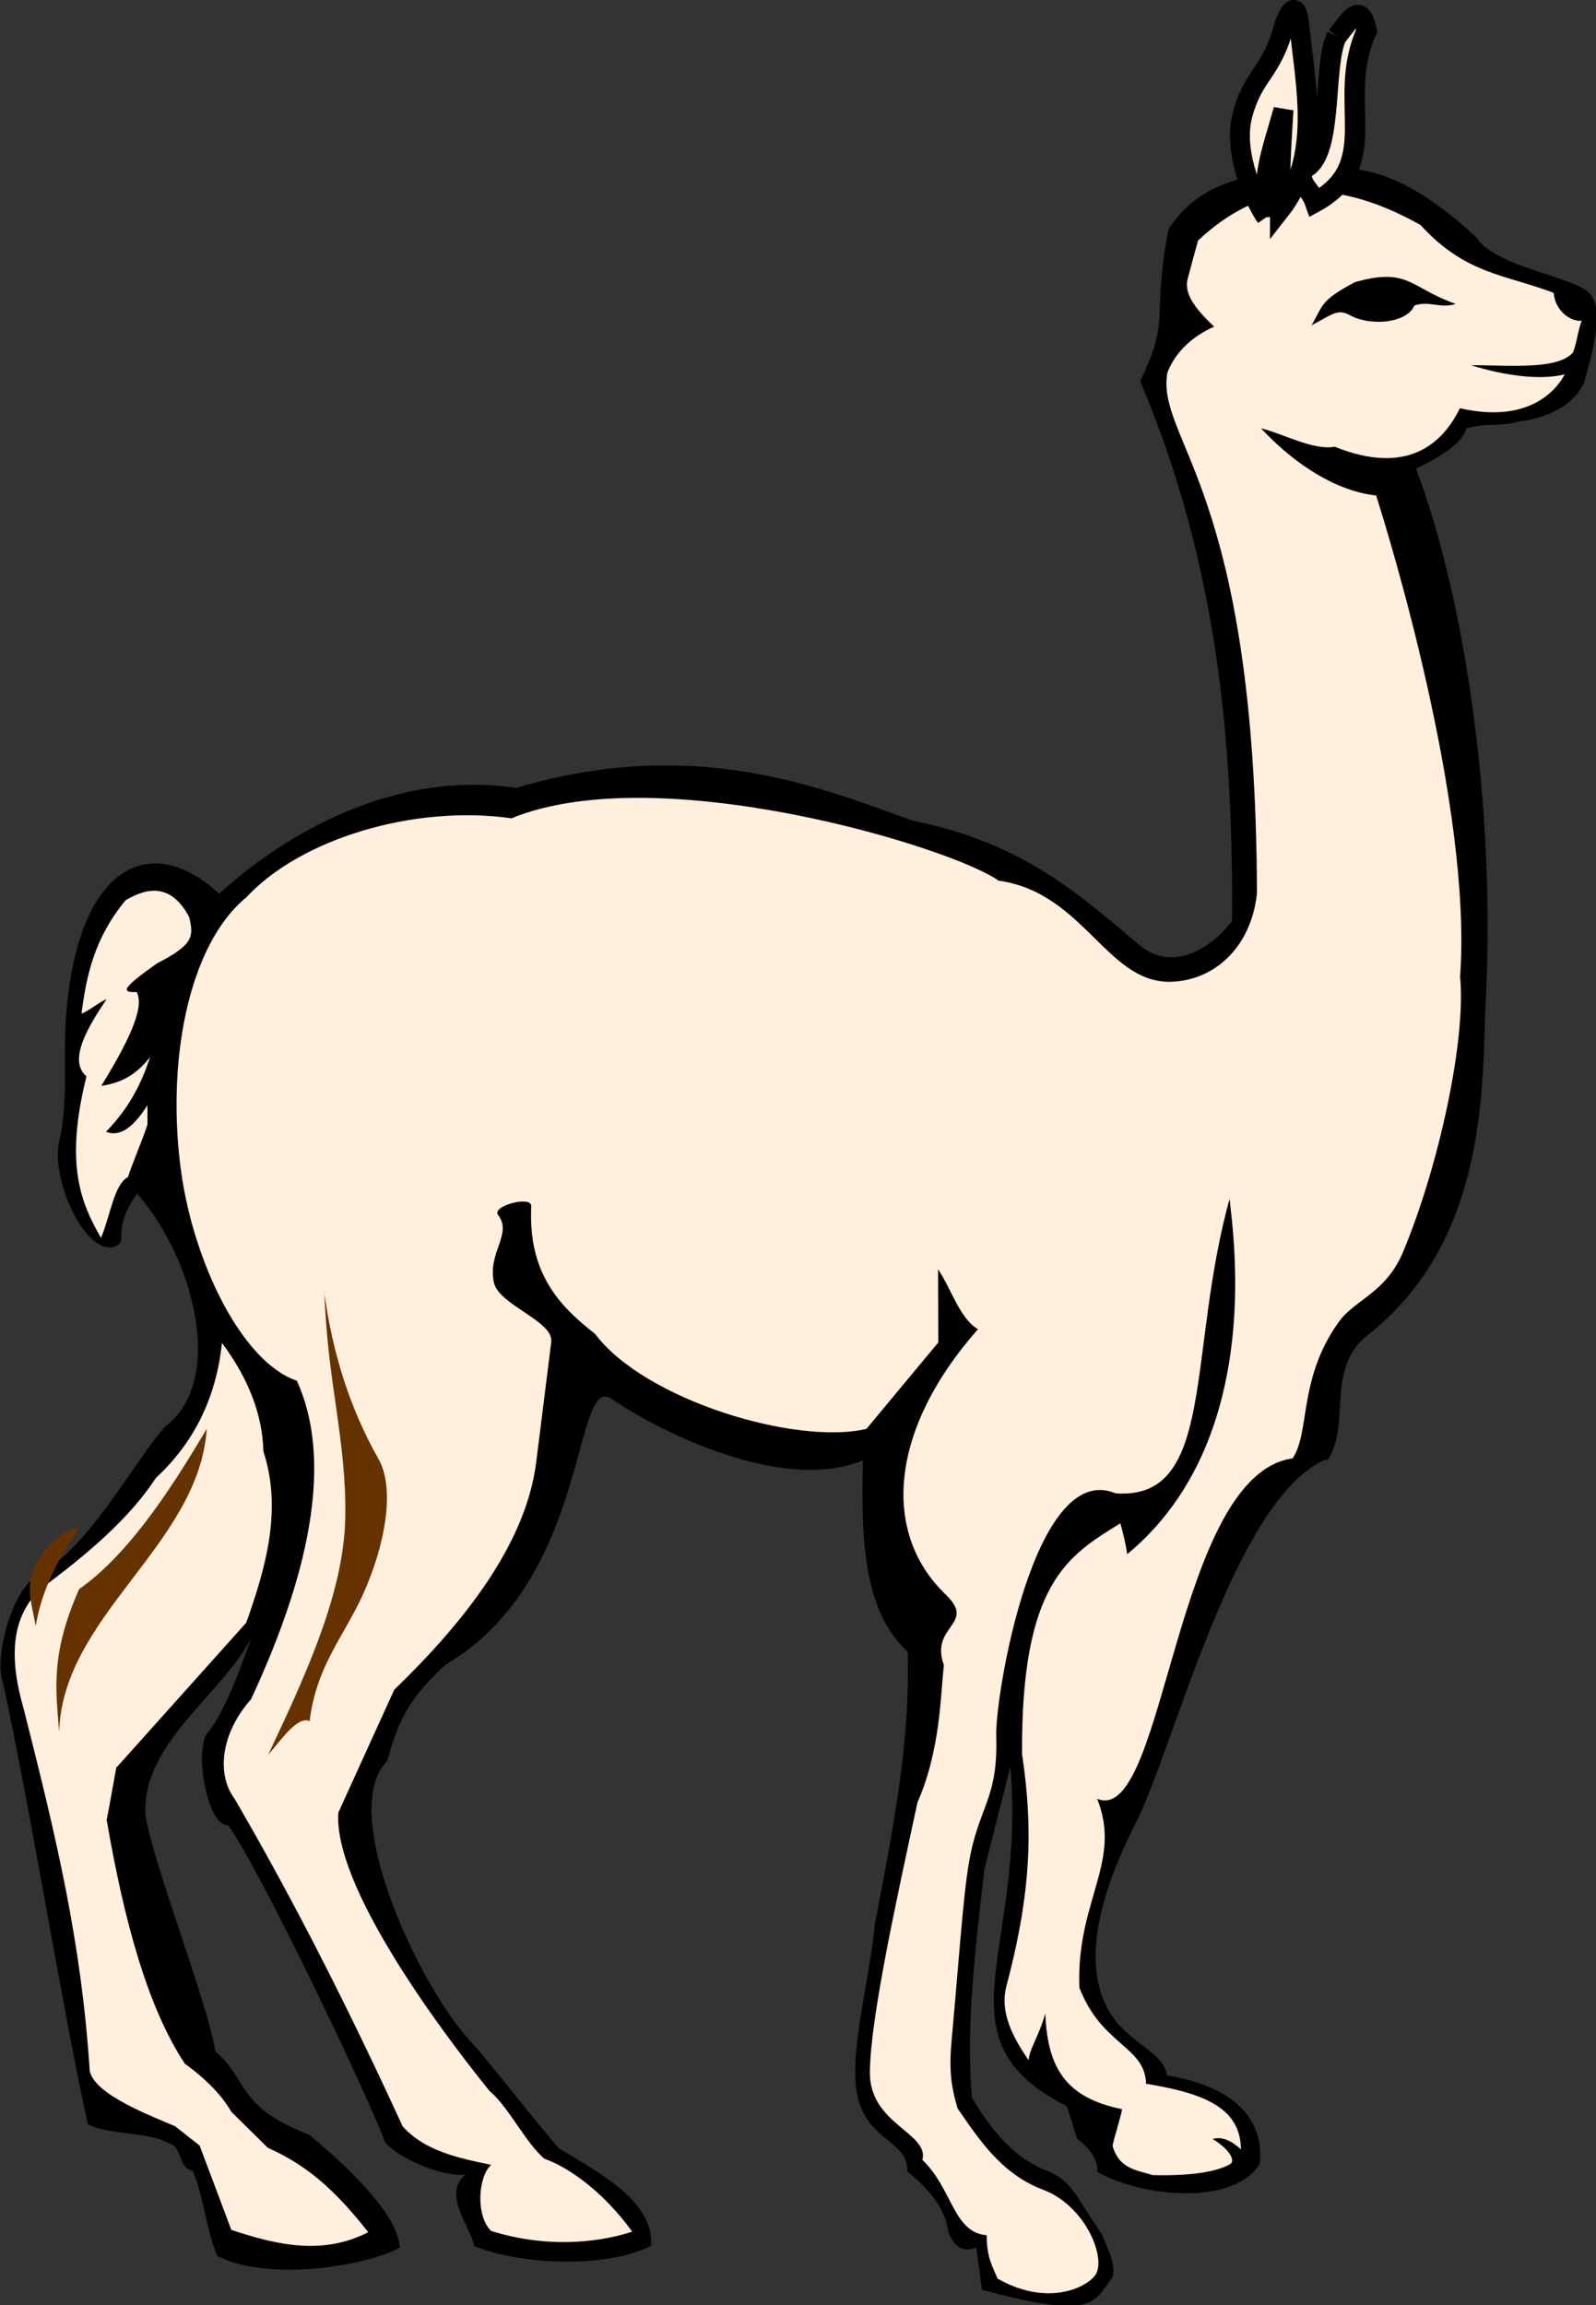
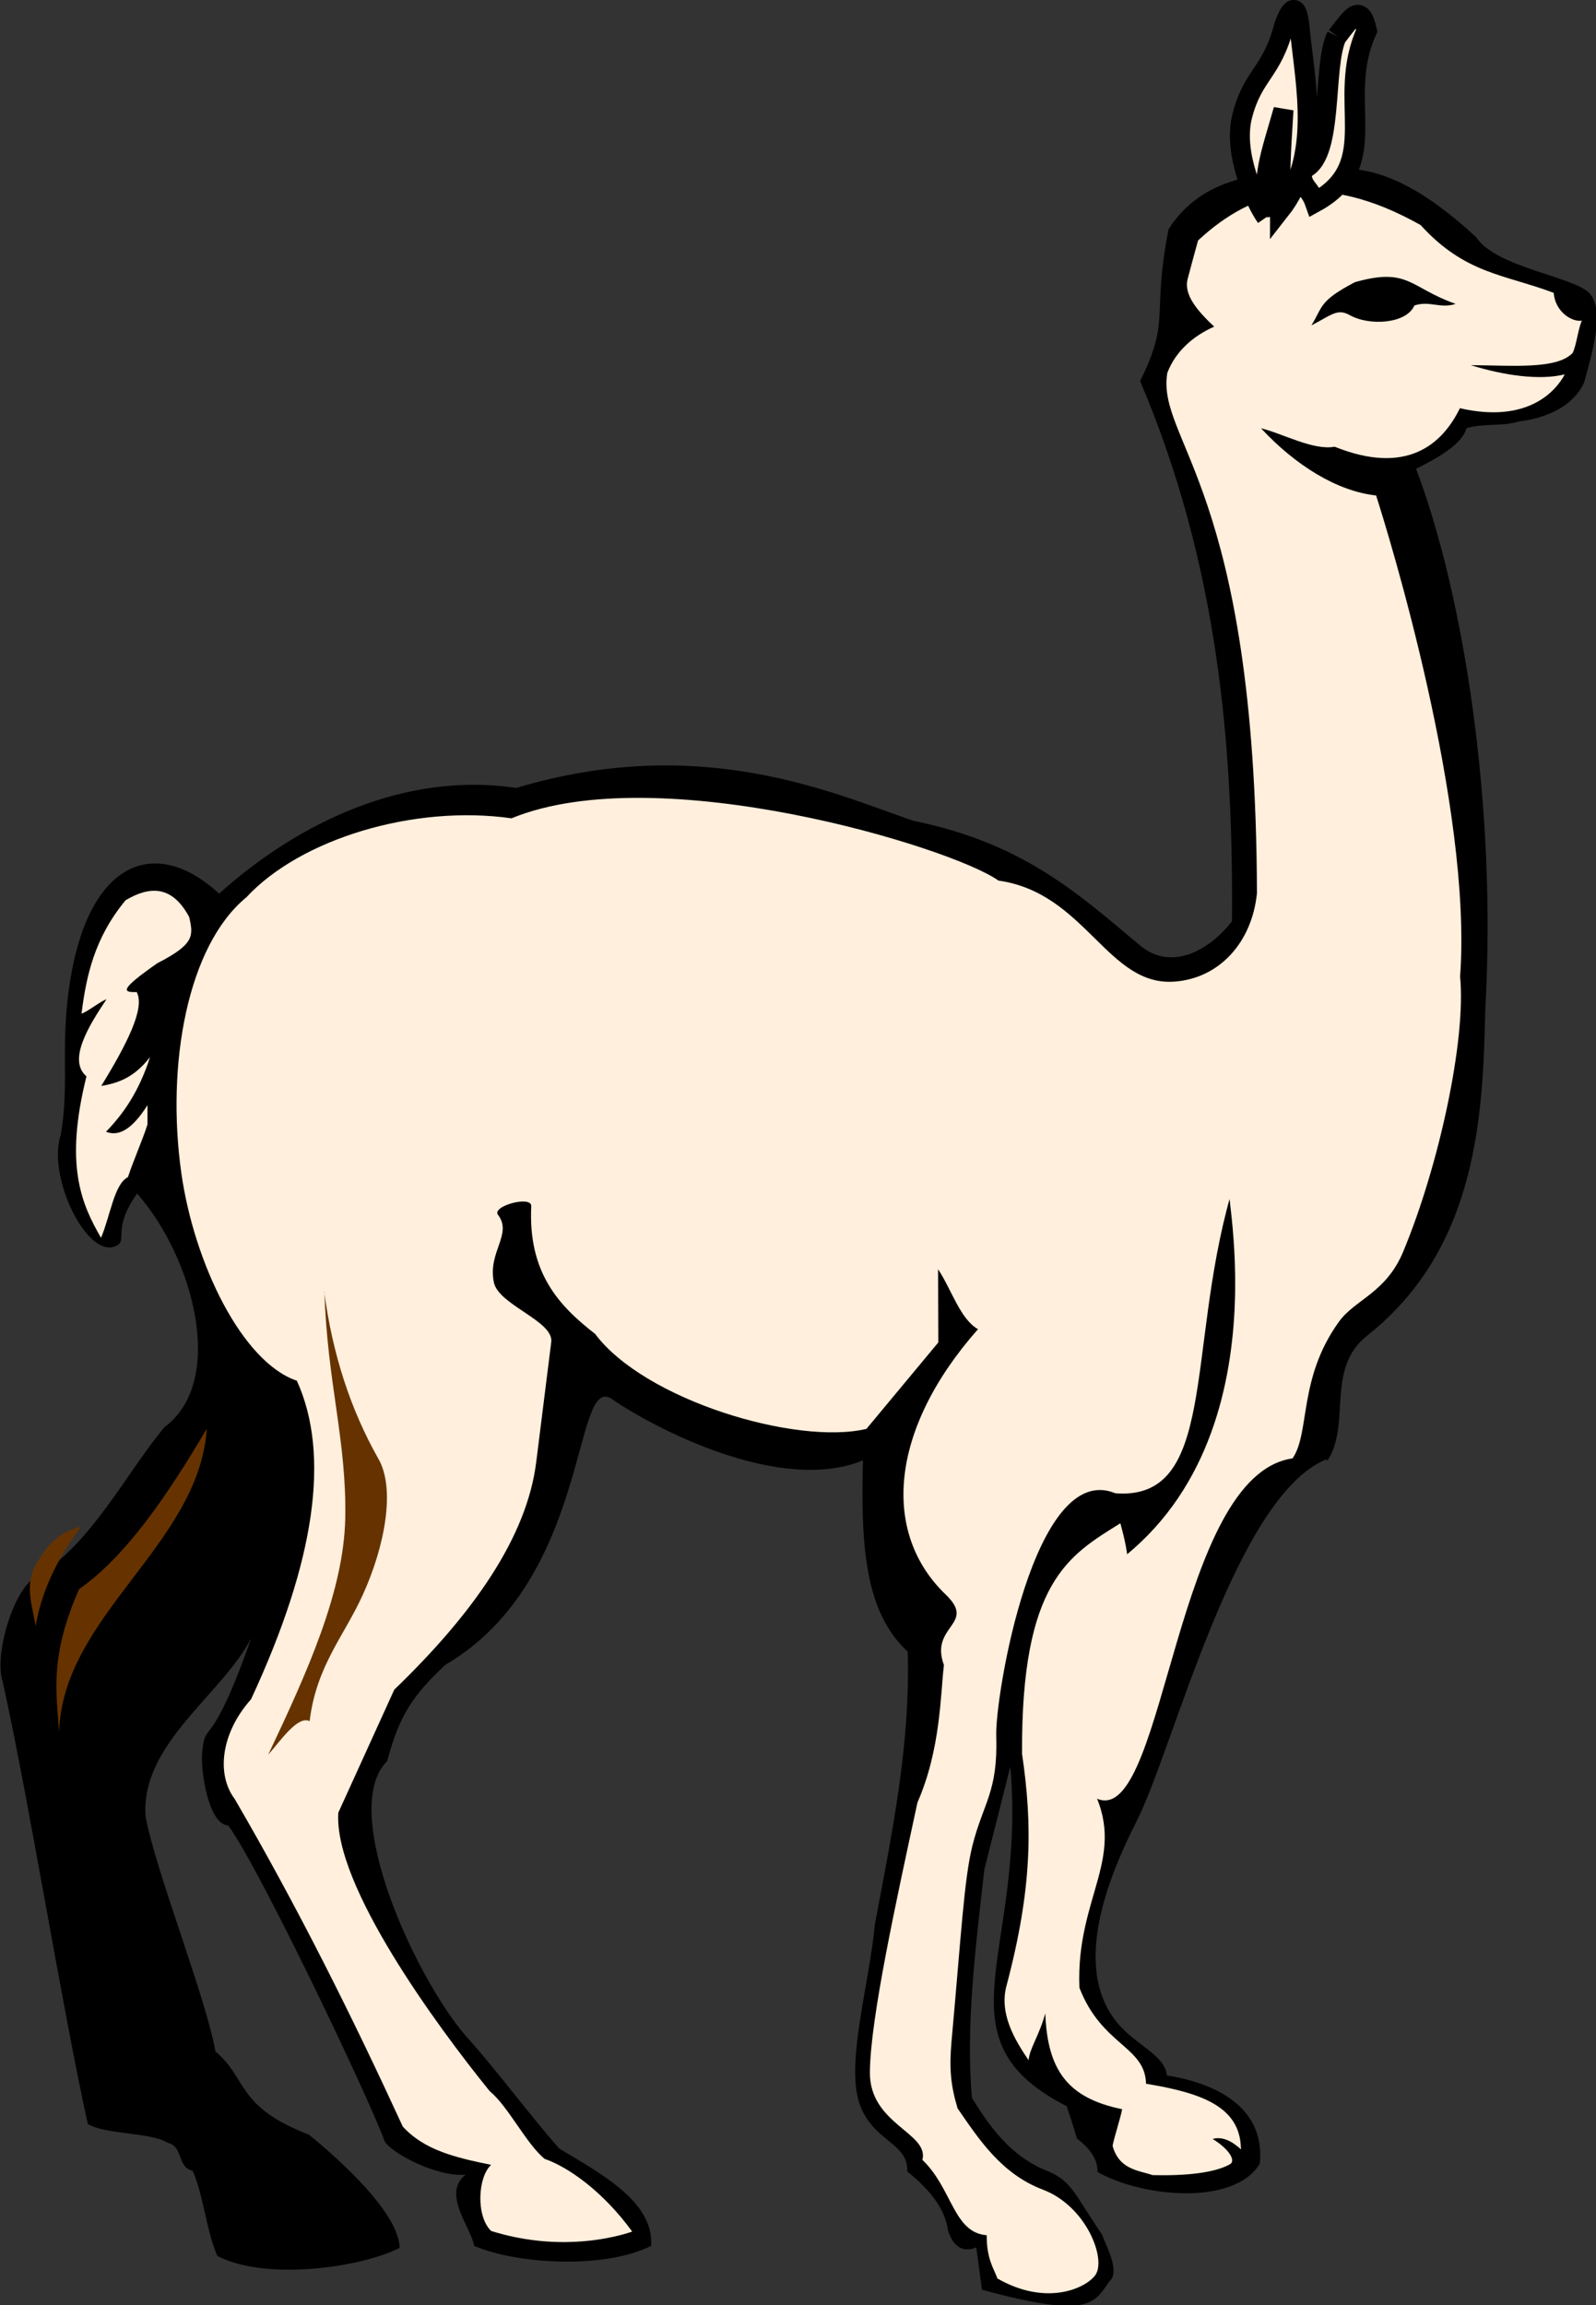
<svg xmlns="http://www.w3.org/2000/svg" xmlns:ns1="http://www.inkscape.org/namespaces/inkscape" xmlns:ns2="http://sodipodi.sourceforge.net/DTD/sodipodi-0.dtd" width="225.778mm" height="326.036mm" viewBox="0 0 800 1155.245" id="svg9856" version="1.1" ns1:version="0.91 r13725" ns2:docname="Alpaca2.svg">
  <rect x="0" y="0" width="800" height="1155.245" fill="#333333" stroke="none" />
  <defs id="defs9858" />
  <ns2:namedview id="base" pagecolor="#ffffff" bordercolor="#666666" borderopacity="1.0" ns1:pageopacity="0.0" ns1:pageshadow="2" ns1:zoom="0.57996369" ns1:cx="400.00002" ns1:cy="577.62237" ns1:document-units="px" ns1:current-layer="layer1" showgrid="false" fit-margin-top="0" fit-margin-left="0" fit-margin-right="0" fit-margin-bottom="0" ns1:window-width="1600" ns1:window-height="837" ns1:window-x="-8" ns1:window-y="-8" ns1:window-maximized="1" />
  <g ns1:label="Layer 1" ns1:groupmode="layer" id="layer1" transform="translate(20.16,62.371)">
    <g id="g10698" transform="matrix(19.868,0,0,19.578,-961.229,-4586.722)">
      <g id="g3458" transform="matrix(1.402,0,0,1.402,-8.672,180.817)">
        <path ns1:connector-curvature="0" style="fill:#cc6633;stroke:none" id="path62" d="m 42.413,53.837 c 0.149,0.289 -0.18,0.945 -0.64,1.707 0.292,-0.051 0.585,-0.144 0.878,-0.527 -0.207,0.648 -0.488,1.043 -0.793,1.363 0.207,0.082 0.446,-0.004 0.747,-0.484 0,0.117 0,0.234 0,0.351 -0.086,0.278 -0.262,0.68 -0.352,0.961 -0.25,0.129 -0.312,0.695 -0.484,1.11 -0.36,-0.626 -0.661,-1.329 -0.262,-2.95 -0.344,-0.293 0.043,-0.926 0.359,-1.406 -0.093,0.027 -0.351,0.234 -0.445,0.262 0.086,-0.688 0.23,-1.379 0.793,-2.071 0.441,-0.265 0.84,-0.269 1.144,0.305 0.079,0.344 0.098,0.496 -0.57,0.844 -0.683,0.484 -0.637,0.539 -0.367,0.527" />
        <path ns1:connector-curvature="0" style="fill:#000000;stroke:none" id="path638" d="m 63.831,62.509 c -1.64,0.691 -2.742,5.277 -3.406,6.601 -0.371,0.754 -1.192,2.493 -0.418,3.594 0.34,0.485 0.926,0.656 0.961,1.051 1.14,0.187 1.762,0.75 1.672,1.613 -0.461,0.774 -2.117,0.614 -2.922,0.149 0.012,-0.203 -0.11,-0.407 -0.367,-0.61 -0.059,-0.195 -0.121,-0.394 -0.184,-0.589 -2.391,-1.239 -0.726,-2.801 -1.016,-6.2 -0.156,0.625 -0.312,1.254 -0.468,1.879 -0.16,1.43 -0.336,2.871 -0.223,4.168 0.324,0.535 0.688,1.039 1.285,1.305 0.516,0.199 0.52,0.394 1.059,1.195 0.058,0.184 0.336,0.668 0.129,0.852 -0.289,0.422 -0.379,0.675 -2.293,0.152 -0.032,-0.258 -0.067,-0.516 -0.102,-0.773 -0.234,0.097 -0.406,0 -0.508,-0.305 -0.043,-0.359 -0.285,-0.719 -0.734,-1.082 0.027,-0.543 -0.668,-0.547 -0.879,-1.305 -0.207,-0.758 0.199,-2.14 0.297,-3.211 0.316,-1.699 0.641,-3.301 0.59,-4.976 -0.781,-0.727 -0.844,-1.973 -0.805,-3.492 -1.504,0.628 -3.797,-0.614 -4.516,-1.118 -0.718,-0.504 -0.371,3.293 -3,4.852 -0.574,0.551 -0.82,0.898 -1.046,1.758 -0.899,0.902 0.562,4.09 1.492,5.105 0.453,0.512 1.152,1.453 1.605,1.969 0.703,0.434 1.711,0.957 1.653,1.777 -0.86,0.434 -2.434,0.328 -3.184,0 -0.059,-0.343 -0.586,-0.953 -0.156,-1.3 -0.504,0.046 -1.332,-0.387 -1.457,-0.614 -0.282,-0.797 -2.27,-5.023 -2.813,-5.762 -0.351,-0.015 -0.5,-0.984 -0.469,-1.332 0.059,-0.64 0.133,0.071 0.883,-2.089 -0.523,1.031 -1.988,1.925 -1.902,3.246 0.168,0.976 1.09,3.32 1.258,4.301 0.582,0.492 0.367,1.007 1.683,1.519 0.618,0.512 1.614,1.445 1.633,2.066 -0.668,0.352 -2.394,0.614 -3.281,0.149 -0.195,-0.442 -0.25,-1.113 -0.445,-1.555 -0.286,-0.066 -0.161,-0.441 -0.45,-0.512 -0.312,-0.195 -1.121,-0.148 -1.437,-0.343 -0.481,-2.219 -1.047,-5.852 -1.531,-8.074 -0.164,-0.465 0.195,-1.735 0.625,-1.93 0.964,-0.582 1.613,-1.903 2.285,-2.719 1.113,-0.836 0.531,-3.086 -0.492,-4.266 -0.45,0.641 -0.172,0.848 -0.364,0.95 -0.523,0.285 -1.261,-1.258 -1.011,-2.016 0.171,-0.969 -0.032,-1.703 0.195,-2.965 0.371,-2.058 1.531,-2.496 2.656,-1.445 1.445,-1.317 3.363,-2.231 5.348,-1.93 3.32,-1.008 5.699,0.094 7.137,0.598 1.949,0.406 2.906,1.269 4.085,2.277 0.555,0.473 1.239,0.106 1.657,-0.441 0.023,-3.188 -0.242,-6.492 -1.653,-9.863 0.561,-1.148 0.201,-1.18 0.512,-2.774 0.668,-1.051 1.828,-1.043 2.961,-1.094 0.855,-0.09 1.715,0.434 2.574,1.242 0.356,0.555 1.77,0.719 2.043,1.028 0.274,0.308 0.043,1.094 -0.101,1.625 -0.192,0.433 -0.68,0.652 -1.176,0.711 -0.293,0.097 -0.649,0.027 -0.942,0.125 -0.066,0.281 -0.519,0.547 -0.906,0.738 0.867,2.32 1.453,6.195 1.246,9.863 -0.043,1.852 -0.109,4.348 -2.121,5.961 -0.765,0.614 -0.285,1.617 -0.719,2.285" />
        <path ns1:connector-curvature="0" style="fill:#ffefdc;fill-opacity:1;stroke:none" id="path644" d="m 61.53,40.251 c 1.004,-0.949 2.246,-1.285 4.004,-0.281 0.805,0.898 1.512,0.898 2.395,1.238 0.027,0.348 0.328,0.535 0.508,0.508 -0.063,0.121 -0.102,0.469 -0.168,0.59 -0.286,0.304 -1.086,0.226 -1.832,0.222 0.597,0.188 1.238,0.282 1.691,0.168 -0.156,0.301 -0.664,0.903 -1.887,0.618 -0.32,0.668 -0.965,1.23 -2.254,0.703 -0.382,0.074 -0.937,-0.242 -1.324,-0.336 0.617,0.676 1.375,1.152 2.07,1.226 0.223,0.703 1.735,5.684 1.512,8.785 0.11,1.153 -0.379,3.45 -1.023,5.02 -0.313,0.762 -0.867,0.871 -1.16,1.285 -0.735,1.039 -0.512,2.016 -0.832,2.492 -2.102,0.301 -2.286,6.528 -3.457,6.235 -0.868,-0.215 -1.27,-3.371 -0.172,-4.024 3.652,-2.168 2.32,-7.461 2.511,-7.004 -0.793,2.836 -0.246,5.571 -2.07,5.43 -1.465,-0.617 -2.172,3.734 -2.144,4.434 0.031,1.027 -0.235,1.215 -0.43,2.004 -0.149,0.613 -0.199,1.597 -0.375,3.57 -0.043,0.492 -0.016,0.801 0.109,1.223 0.383,0.562 0.785,1.195 1.535,1.484 0.786,0.301 1.149,1.277 0.942,1.562 -0.176,0.243 -0.883,0.571 -1.762,0.059 -0.043,-0.148 -0.195,-0.336 -0.191,-0.789 -0.602,-0.047 -0.618,-0.855 -1.157,-1.375 0.125,-0.5 -0.957,-0.648 -0.945,-1.606 0.008,-0.976 0.473,-3.117 0.856,-4.921 0.418,-0.965 0.414,-1.981 0.476,-2.508 -0.262,-0.727 0.598,-0.738 0.031,-1.289 -1.156,-1.125 -1.015,-3.008 0.582,-4.844 -0.324,-0.188 -0.476,-0.727 -0.718,-1.094 l 0.004,1.336 -1.293,1.578 c -1.258,0.305 -3.989,-0.523 -4.883,-1.734 -0.649,-0.512 -1.207,-1.113 -1.149,-2.332 0.008,-0.203 -0.722,0 -0.597,0.16 0.265,0.352 -0.192,0.68 -0.075,1.234 0.086,0.411 1.079,0.704 1.032,1.086 l -0.27,2.188 c -0.168,1.379 -1.137,2.773 -2.555,4.16 l -1.007,2.246 c -0.086,1.324 1.769,3.887 2.722,5.082 0.34,0.285 0.649,0.949 0.989,1.238 0.414,0.145 1.043,0.582 1.578,1.329 -0.492,0.168 -1.446,0.335 -2.539,-0.012 -0.274,-0.266 -0.243,-0.981 0,-1.207 -0.641,-0.133 -1.2,-0.266 -1.59,-0.699 -0.903,-1.993 -1.879,-3.985 -3.024,-5.981 -0.336,-0.453 -0.246,-1.207 0.293,-1.82 1.157,-2.524 1.43,-4.465 0.825,-5.817 -0.981,-0.336 -1.848,-2.136 -2.079,-3.793 -0.277,-1.992 0.114,-4.156 1.172,-5.035 0.969,-1.062 3.008,-1.695 4.77,-1.441 2.637,-1.102 7.922,0.527 8.762,1.137 1.578,0.226 1.964,1.953 3.187,1.843 0.781,-0.066 1.371,-0.699 1.465,-1.609 -0.02,-7.441 -1.813,-8.262 -1.613,-9.504 0.148,-0.394 0.468,-0.676 0.843,-0.844 -0.3,-0.289 -0.554,-0.582 -0.476,-0.875 0.062,-0.242 0.129,-0.488 0.195,-0.73" />
        <path ns1:connector-curvature="0" style="fill:#000000;stroke:none" id="path646" d="m 66.159,41.407 c -0.82,-0.293 -0.84,-0.672 -1.808,-0.394 -0.649,0.347 -0.571,0.441 -0.782,0.789 0.356,-0.188 0.465,-0.309 0.676,-0.195 0.371,0.218 1.043,0.16 1.176,-0.168 0.273,-0.094 0.465,0.062 0.738,-0.028" />
        <path ns1:connector-curvature="0" style="fill:#ffefdc;fill-opacity:1;stroke:none" id="path648" d="m 60.132,63.677 c 0.219,0.805 0.211,1.183 -0.242,1.992 0.527,0.789 0.562,1.746 -0.301,2.773 0.711,1.309 -0.262,2.016 -0.195,3.711 0.402,1.059 1.183,1.067 1.199,1.754 0.976,0.164 1.687,0.407 1.707,1.172 0.051,0.117 -0.199,-0.254 -0.508,-0.164 0.316,0.199 0.414,0.403 0.313,0.461 -0.266,0.152 -0.754,0.215 -1.395,0.199 -0.246,-0.086 -0.602,-0.097 -0.719,-0.535 0.032,-0.168 0.141,-0.5 0.172,-0.668 -0.976,-0.203 -1.344,-0.707 -1.383,-1.75 -0.109,0.406 -0.285,0.645 -0.3,0.856 -0.247,-0.368 -0.532,-0.848 -0.399,-1.356 0.469,-1.793 0.469,-2.945 0.281,-4.238 -0.019,-3.149 0.844,-3.625 1.77,-4.211" />
        <path ns1:connector-curvature="0" style="fill:#ffefdc;fill-opacity:1;stroke:none" id="path650" d="m 42.433,53.982 c 0.148,0.289 -0.18,0.945 -0.641,1.707 0.293,-0.051 0.586,-0.145 0.879,-0.528 -0.207,0.649 -0.488,1.043 -0.793,1.364 0.207,0.082 0.445,-0.004 0.746,-0.485 0,0.117 0,0.235 0,0.352 -0.086,0.277 -0.262,0.679 -0.351,0.961 -0.25,0.129 -0.313,0.695 -0.485,1.109 -0.355,-0.625 -0.66,-1.328 -0.262,-2.949 -0.343,-0.293 0.043,-0.926 0.36,-1.406 -0.094,0.027 -0.352,0.234 -0.449,0.261 0.086,-0.687 0.23,-1.379 0.793,-2.07 0.441,-0.266 0.839,-0.27 1.144,0.305 0.078,0.343 0.098,0.496 -0.57,0.843 -0.684,0.485 -0.637,0.539 -0.367,0.528" />
        <path ns1:connector-curvature="0" style="fill:#663300;stroke:none" id="path652" d="m 45.808,59.442 c 0.05,1.657 0.402,2.719 0.375,4.141 -0.028,1.34 -0.68,2.801 -1.387,4.317 0.219,-0.25 0.527,-0.719 0.746,-0.614 0.121,-1.011 0.621,-1.551 0.961,-2.316 0.387,-0.867 0.594,-1.93 0.27,-2.485 -0.497,-0.894 -0.821,-1.906 -0.969,-3.039" />
-         <path ns1:connector-curvature="0" style="fill:#ffefdc;fill-opacity:1;stroke:none" id="path654" d="m 42.065,68.122 c -0.058,0.32 -0.113,0.645 -0.175,0.969 0.312,1.84 0.738,3.426 1.406,4.449 0.395,0.293 0.672,0.586 0.836,0.879 0.219,0.219 0.437,0.438 0.66,0.66 0.82,0.363 1.336,0.938 1.805,1.539 -0.821,0.426 -1.645,0.235 -2.465,-0.043 -0.188,-0.511 -0.379,-1.027 -0.57,-1.539 -0.145,-0.117 -0.293,-0.234 -0.438,-0.351 -0.394,-0.176 -1.453,-0.571 -1.539,-1.012 -0.152,-2.363 -0.598,-4.242 -1.187,-6.605 -0.254,-0.887 -0.254,-1.665 0.308,-2.2 0.832,-0.625 1.59,-1.277 2.07,-2.023 0.688,-0.645 1.086,-1.469 1.188,-2.465 0.484,0.66 0.73,1.32 0.746,1.98 0.336,1.043 0.059,2.086 -0.309,3.129 -0.777,0.879 -1.554,1.762 -2.332,2.641" />
        <path ns1:connector-curvature="0" style="fill:#663300;stroke:none" id="path10687" d="m 43.691,61.954 c -0.149,2.125 -2.598,3.403 -2.657,5.535 -0.047,-0.707 -0.179,-1.379 0.36,-2.613 0.839,-0.598 1.578,-1.691 2.293,-2.922" />
        <path ns1:connector-curvature="0" style="fill:#663300;stroke:none" id="path10689" d="m 41.425,63.739 c -0.445,0.606 -0.715,1.211 -0.813,1.813 -0.066,-0.41 -0.23,-0.817 0.071,-1.234 0.183,-0.317 0.433,-0.512 0.738,-0.579" />
      </g>
      <g id="g10691" transform="translate(-343.608,-10.016)">
        <path ns1:connector-curvature="0" style="fill:#ffefdc;fill-opacity:1;stroke:#000000;stroke-width:0.514;stroke-miterlimit:4;stroke-dasharray:none;stroke-opacity:1" id="path642" d="m 424.707,242.035 c 0.399,-0.526 0.592,-0.843 0.749,-0.139 -0.807,1.778 0.459,3.412 -1.306,4.393 -0.138,-0.396 -0.368,-0.373 -0.339,-0.837 0.837,-0.234 0.512,-2.643 0.888,-3.419" />
        <path ns1:connector-curvature="0" style="fill:#ffefdc;fill-opacity:1;stroke:#000000;stroke-width:0.503;stroke-miterlimit:4;stroke-dasharray:none;stroke-opacity:1" id="path640" d="m 422.919,246.673 c -0.249,-0.355 -0.852,-1.607 -0.605,-2.593 0.273,-1.079 0.745,-1.09 1.058,-2.319 0.206,-0.571 0.34,-0.533 0.396,0.11 0.142,1.433 0.549,3.271 -0.5,4.623 0.003,-1.063 0.008,-1.299 0.088,-2.575 -0.363,1.285 -0.501,1.564 -0.442,2.753" />
      </g>
    </g>
  </g>
</svg>